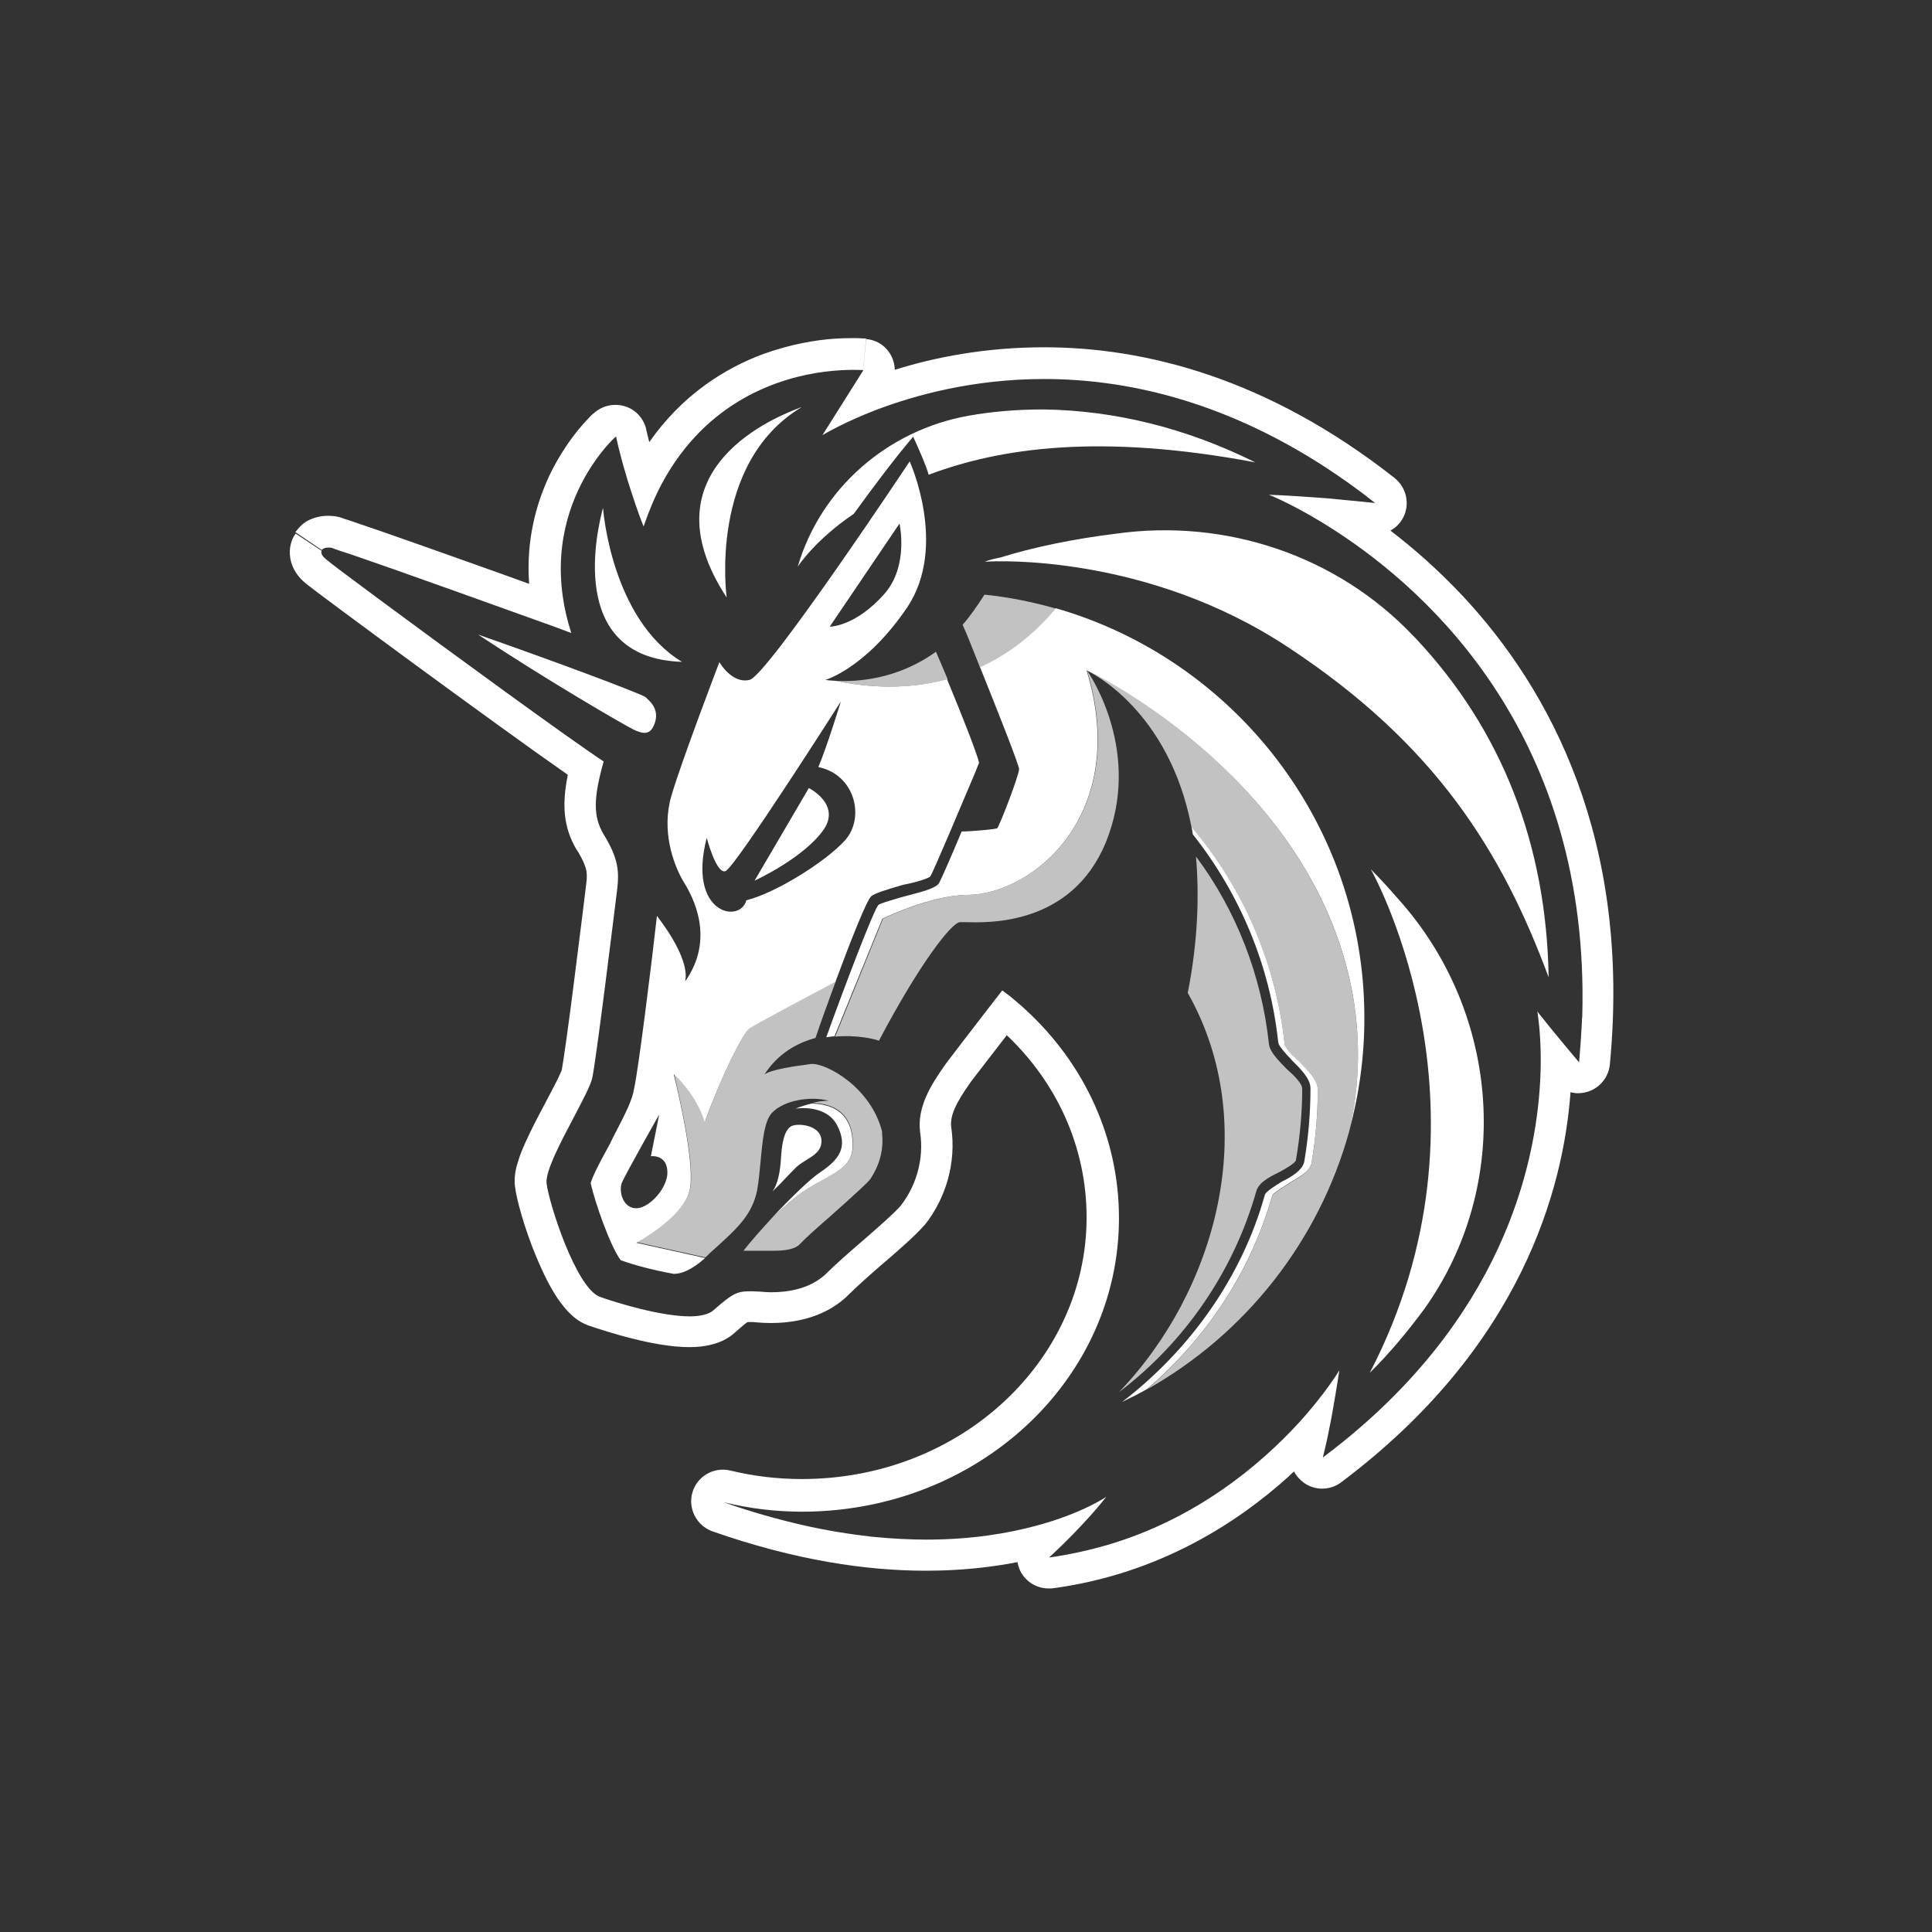
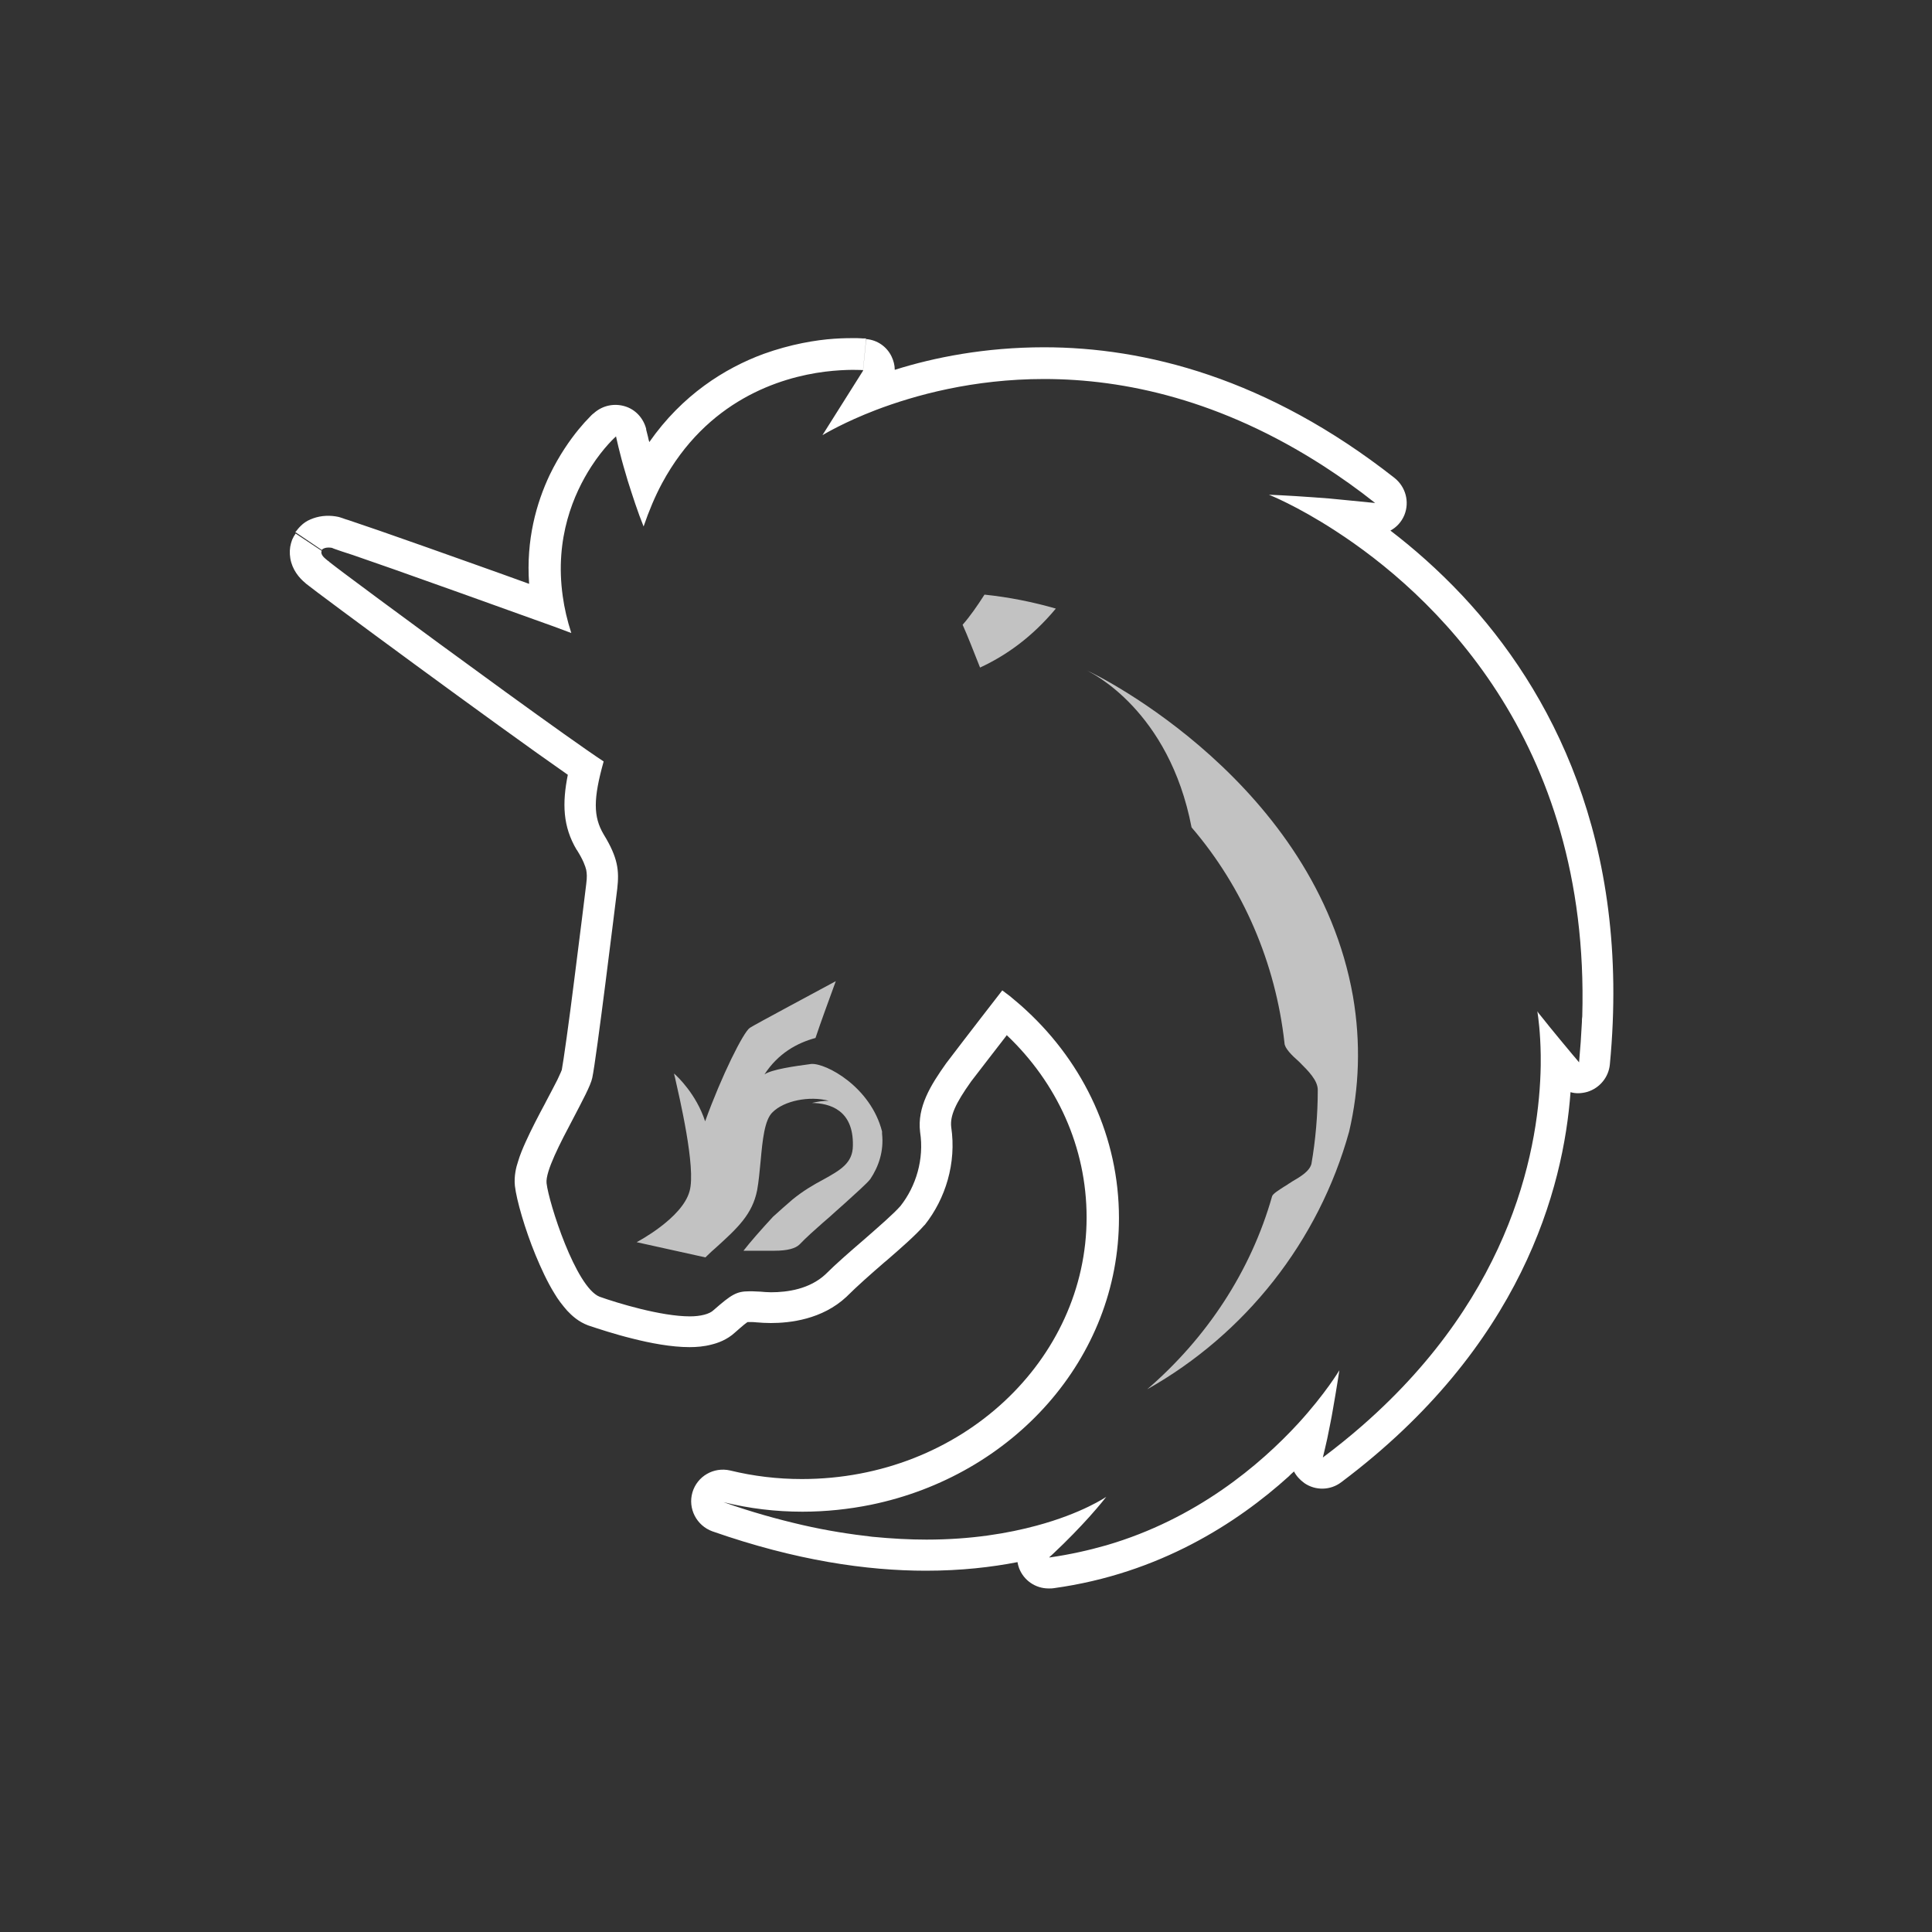
<svg xmlns="http://www.w3.org/2000/svg" width="40" height="40" viewBox="0 0 40 40" fill="none">
  <rect x="0" y="0" width="40" height="40" fill="#333333" stroke="none" />
  <path fill-rule="evenodd" clip-rule="evenodd" d="M27.651 10.992C26.843 10.466 26.272 10.243 26.272 10.243C26.272 10.243 26.646 10.256 27.191 10.296C27.401 10.309 27.631 10.329 27.874 10.355C28.071 10.375 28.268 10.394 28.471 10.414C28.117 10.132 27.762 9.882 27.408 9.652C25.281 8.28 23.285 7.847 21.617 7.847C20.147 7.847 18.939 8.182 18.131 8.49C17.481 8.74 17.087 8.976 17.028 9.009L17.868 7.676L17.934 7.02C18.164 7.039 18.361 7.177 18.459 7.381C18.499 7.466 18.525 7.558 18.525 7.657C19.339 7.4 20.396 7.19 21.617 7.19C23.698 7.19 26.233 7.821 28.872 9.895C29.102 10.079 29.187 10.388 29.076 10.664C29.016 10.808 28.911 10.919 28.787 10.985C29.259 11.346 29.771 11.793 30.277 12.331C32.096 14.274 33.776 17.393 33.33 22.041C33.304 22.304 33.12 22.527 32.864 22.606C32.745 22.639 32.627 22.645 32.516 22.612C32.371 24.602 31.505 27.884 27.769 30.688C27.546 30.858 27.237 30.865 27.007 30.707C26.916 30.642 26.837 30.556 26.791 30.465C26.751 30.497 26.712 30.537 26.679 30.57C25.616 31.528 24.007 32.579 21.821 32.881C21.788 32.887 21.762 32.887 21.729 32.887H21.709C21.44 32.887 21.197 32.723 21.099 32.467C21.085 32.428 21.072 32.382 21.066 32.342C20.527 32.447 19.897 32.52 19.168 32.52C17.947 32.52 16.477 32.309 14.75 31.705C14.422 31.587 14.238 31.233 14.336 30.898C14.435 30.563 14.776 30.366 15.118 30.445C15.603 30.563 16.096 30.622 16.601 30.622C19.904 30.622 22.497 28.154 22.497 25.206C22.497 23.748 21.88 22.415 20.843 21.431C20.843 21.437 20.836 21.437 20.836 21.444C20.6 21.752 20.311 22.12 20.107 22.389C19.779 22.849 19.667 23.105 19.694 23.335C19.805 24.083 19.575 24.818 19.149 25.357C19.142 25.363 19.136 25.37 19.129 25.376C18.958 25.573 18.643 25.849 18.354 26.099C18.341 26.112 18.328 26.118 18.315 26.131C18.026 26.381 17.744 26.63 17.54 26.834C17.534 26.84 17.527 26.847 17.527 26.847C17.021 27.32 16.352 27.392 15.958 27.392C15.846 27.392 15.748 27.385 15.682 27.379H15.676C15.61 27.372 15.584 27.372 15.571 27.372H15.505C15.492 27.372 15.485 27.372 15.479 27.372C15.466 27.379 15.446 27.392 15.406 27.425C15.361 27.464 15.295 27.517 15.216 27.589C15.052 27.74 14.861 27.806 14.73 27.838C14.579 27.878 14.422 27.891 14.277 27.891C13.896 27.891 13.457 27.806 13.095 27.714C12.721 27.622 12.386 27.51 12.189 27.445C12.183 27.445 12.176 27.438 12.17 27.438C11.979 27.366 11.841 27.241 11.743 27.136C11.645 27.024 11.553 26.906 11.48 26.781C11.329 26.538 11.198 26.25 11.086 25.98C10.87 25.455 10.693 24.845 10.66 24.549C10.64 24.352 10.686 24.162 10.725 24.05C10.765 23.912 10.824 23.774 10.883 23.643C11.001 23.381 11.152 23.092 11.29 22.836L11.296 22.823C11.389 22.645 11.474 22.488 11.54 22.356C11.572 22.291 11.592 22.238 11.612 22.199C11.625 22.172 11.625 22.159 11.631 22.153C11.664 21.982 11.782 21.148 11.894 20.249C12.006 19.363 12.117 18.483 12.137 18.305C12.157 18.154 12.15 18.082 12.137 18.01C12.117 17.931 12.078 17.813 11.947 17.603C11.947 17.603 11.947 17.596 11.94 17.596C11.651 17.111 11.638 16.631 11.756 16.041C10.292 15.023 6.563 12.272 6.333 12.082C6.333 12.082 6.333 12.082 6.327 12.075C6.189 11.963 6.051 11.793 6.011 11.563C5.992 11.451 5.998 11.34 6.025 11.248C6.038 11.202 6.051 11.162 6.071 11.13C6.077 11.11 6.09 11.097 6.097 11.084C6.103 11.077 6.103 11.07 6.11 11.064C6.11 11.057 6.117 11.057 6.117 11.051C6.117 11.051 6.117 11.051 6.117 11.044C6.117 11.044 6.117 11.044 6.661 11.405C6.661 11.405 6.615 11.471 6.747 11.576C6.76 11.583 6.773 11.602 6.806 11.622C6.812 11.622 6.812 11.629 6.819 11.635C6.885 11.688 6.99 11.766 7.128 11.871C7.311 12.009 7.561 12.193 7.843 12.403C9.307 13.487 11.796 15.305 12.498 15.765C12.281 16.539 12.281 16.907 12.498 17.275C12.8 17.767 12.82 18.03 12.78 18.397C12.734 18.765 12.347 21.93 12.262 22.317C12.229 22.474 12.058 22.79 11.874 23.144C11.599 23.663 11.29 24.254 11.316 24.497C11.362 24.904 11.92 26.65 12.413 26.847C12.78 26.978 13.686 27.254 14.284 27.254C14.5 27.254 14.691 27.208 14.776 27.123C15.144 26.801 15.249 26.735 15.511 26.735H15.577C15.63 26.735 15.682 26.742 15.741 26.742C15.813 26.748 15.886 26.755 15.964 26.755C16.306 26.755 16.759 26.689 17.087 26.387C17.31 26.164 17.612 25.902 17.895 25.659C18.21 25.383 18.505 25.127 18.643 24.969C18.965 24.562 19.136 23.998 19.05 23.44C18.985 22.921 19.267 22.468 19.589 22.015C19.996 21.477 20.751 20.505 20.751 20.505C20.803 20.544 20.856 20.584 20.908 20.623C21.026 20.722 21.145 20.82 21.256 20.925C22.445 22.028 23.167 23.551 23.167 25.219C23.167 28.127 20.974 30.55 18.033 31.154C17.58 31.246 17.1 31.298 16.614 31.298C16.056 31.298 15.518 31.233 14.98 31.101C15.557 31.305 16.102 31.456 16.614 31.574C17.127 31.692 17.606 31.765 18.059 31.817C18.459 31.856 18.834 31.876 19.181 31.876C20.114 31.876 20.875 31.745 21.46 31.587C22.412 31.331 22.904 30.99 22.904 30.99C22.904 30.99 22.779 31.154 22.549 31.41C22.359 31.62 22.103 31.889 21.794 32.178C21.775 32.191 21.762 32.211 21.742 32.224C21.735 32.231 21.729 32.237 21.722 32.244H21.742C22.149 32.185 22.536 32.099 22.904 31.994C24.775 31.449 26.095 30.32 26.876 29.473C27.447 28.849 27.73 28.37 27.73 28.37C27.73 28.37 27.677 28.725 27.598 29.171C27.566 29.368 27.52 29.578 27.48 29.782C27.447 29.92 27.421 30.051 27.388 30.176C27.677 29.959 27.953 29.736 28.209 29.512C31.367 26.748 31.872 23.669 31.899 22.061C31.899 21.989 31.899 21.916 31.899 21.851C31.899 21.851 31.899 21.851 31.899 21.844C31.892 21.365 31.846 21.05 31.833 20.965V20.951C31.833 20.945 31.833 20.945 31.833 20.938C31.833 20.938 31.84 20.945 31.84 20.951C31.84 20.951 31.846 20.958 31.846 20.965C31.885 21.01 31.977 21.129 32.089 21.267C32.155 21.345 32.227 21.437 32.299 21.523C32.384 21.628 32.476 21.733 32.555 21.831C32.608 21.89 32.654 21.949 32.693 21.995C32.719 21.706 32.739 21.424 32.752 21.155C32.752 21.116 32.752 21.083 32.759 21.043C32.923 15.272 29.607 12.259 27.651 10.992ZM12.951 9.797C12.964 9.849 12.984 9.902 12.997 9.954C13.095 10.263 13.207 10.611 13.325 10.9C13.437 10.572 13.562 10.276 13.706 10.007C14.632 8.287 16.148 7.814 17.074 7.696C17.553 7.637 17.868 7.663 17.868 7.663C17.934 7.007 17.934 7.007 17.927 7.007H17.921H17.914H17.908C17.895 7.007 17.882 7.007 17.868 7.007C17.836 7.007 17.79 7 17.731 7C17.619 7 17.461 7 17.271 7.013C16.89 7.039 16.372 7.125 15.807 7.328C15.006 7.624 14.126 8.175 13.443 9.153C13.43 9.114 13.424 9.081 13.417 9.048C13.404 8.996 13.391 8.95 13.384 8.917C13.378 8.904 13.378 8.891 13.378 8.884V8.878C13.319 8.654 13.155 8.477 12.938 8.412C12.721 8.346 12.485 8.392 12.308 8.543L12.741 9.035C12.308 8.543 12.308 8.543 12.308 8.543L12.301 8.549C12.294 8.556 12.288 8.563 12.275 8.569C12.255 8.589 12.229 8.609 12.203 8.641C12.143 8.7 12.065 8.786 11.979 8.891C11.802 9.107 11.579 9.423 11.382 9.83C11.106 10.414 10.889 11.176 10.955 12.088C10.233 11.825 9.485 11.563 8.841 11.333C8.349 11.162 7.915 11.005 7.6 10.9C7.443 10.847 7.311 10.801 7.213 10.768C7.167 10.755 7.128 10.742 7.095 10.729C7.075 10.723 7.023 10.703 6.977 10.696C6.963 10.696 6.95 10.69 6.944 10.69C6.766 10.664 6.589 10.683 6.425 10.755C6.346 10.788 6.281 10.834 6.228 10.887C6.202 10.913 6.182 10.933 6.162 10.959C6.156 10.972 6.143 10.979 6.136 10.992C6.13 10.998 6.13 11.005 6.123 11.005L6.117 11.011V11.018C6.117 11.018 6.117 11.018 6.661 11.386C6.661 11.386 6.707 11.32 6.858 11.34C6.865 11.34 6.885 11.346 6.911 11.359C6.983 11.386 7.121 11.432 7.305 11.491C7.528 11.569 7.817 11.668 8.152 11.786C8.972 12.075 10.069 12.469 11.073 12.83C11.336 12.922 11.585 13.014 11.828 13.106C11.743 12.843 11.684 12.587 11.651 12.344C11.48 11.136 11.881 10.217 12.242 9.659C12.505 9.252 12.754 9.035 12.754 9.035C12.754 9.035 12.826 9.383 12.951 9.797Z" fill="white" />
  <path d="M18.019 24.411C17.954 24.497 17.717 24.707 17.501 24.904C17.435 24.963 17.369 25.022 17.31 25.074C17.218 25.16 17.127 25.238 17.035 25.317C16.864 25.468 16.693 25.619 16.555 25.764C16.47 25.849 16.299 25.895 16.037 25.895H15.393C15.525 25.724 15.754 25.462 16.004 25.192C16.142 25.068 16.28 24.943 16.404 24.838C16.628 24.654 16.844 24.529 17.041 24.424C17.396 24.227 17.658 24.083 17.658 23.715C17.672 22.98 17.179 22.842 16.811 22.835C16.923 22.809 17.041 22.79 17.159 22.79C16.752 22.684 16.234 22.79 15.997 23.026C15.827 23.183 15.787 23.61 15.748 24.037C15.728 24.247 15.708 24.464 15.676 24.641C15.577 25.14 15.275 25.422 14.809 25.843C14.757 25.888 14.697 25.941 14.645 25.994C14.632 26.007 14.619 26.02 14.605 26.033L13.181 25.718C13.181 25.718 14.126 25.225 14.277 24.661C14.415 24.181 14.06 22.691 13.975 22.31C13.962 22.264 13.956 22.238 13.956 22.225L13.962 22.232C14.028 22.291 14.415 22.652 14.599 23.216C14.94 22.271 15.393 21.365 15.525 21.28C15.636 21.207 16.943 20.511 17.304 20.314C17.146 20.748 16.989 21.174 16.884 21.49C16.496 21.595 16.109 21.811 15.827 22.245C15.978 22.14 16.45 22.074 16.798 22.028C17.1 22.008 18.026 22.501 18.262 23.426V23.472C18.302 23.834 18.19 24.155 18.019 24.411Z" fill="white" fill-opacity="0.7" />
-   <path d="M17.291 21.462C17.73 21.423 18.098 21.508 18.197 21.547C19.037 19.952 19.707 19.092 19.877 19.092C19.897 19.092 19.936 19.092 19.989 19.092C20.468 19.105 22.175 19.164 22.891 17.451C23.652 15.586 22.582 13.991 22.503 13.879V13.873C23.41 16.847 21.407 18.501 20.048 18.527C19.293 18.527 18.282 19.02 18.282 19.02L17.291 21.462Z" fill="white" fill-opacity="0.7" />
  <path d="M22.497 13.88C22.504 13.88 22.504 13.88 22.497 13.88C22.596 13.926 24.204 14.707 24.67 17.13C25.74 18.377 26.41 19.94 26.594 21.594C26.594 21.699 26.745 21.85 26.896 21.982C27.093 22.178 27.283 22.369 27.283 22.566C27.283 23.084 27.237 23.603 27.152 24.096C27.112 24.247 26.942 24.352 26.751 24.463L26.732 24.476C26.725 24.483 26.718 24.483 26.712 24.489C26.699 24.496 26.692 24.503 26.679 24.509C26.653 24.529 26.62 24.549 26.587 24.568C26.476 24.64 26.357 24.713 26.338 24.765C25.898 26.321 24.979 27.706 23.751 28.764C25.78 27.621 27.303 25.704 27.933 23.426C28.143 22.526 28.176 21.588 28.012 20.629C27.237 16.23 22.76 13.985 22.497 13.88Z" fill="white" fill-opacity="0.7" />
-   <path d="M17.323 14.097C17.724 14.116 18.571 14.077 19.378 13.493C19.457 13.683 19.543 13.873 19.621 14.064C18.63 14.326 17.737 14.189 17.323 14.097Z" fill="white" fill-opacity="0.7" />
  <path d="M20.291 13.821C20.829 13.572 21.368 13.191 21.86 12.6C21.381 12.462 20.889 12.364 20.383 12.311C20.232 12.547 20.081 12.764 19.93 12.935C20.028 13.151 20.153 13.473 20.291 13.821Z" fill="white" fill-opacity="0.7" />
-   <path d="M24.591 20.557C24.808 19.461 24.828 18.509 24.762 17.734C25.602 18.857 26.121 20.209 26.272 21.614C26.292 21.785 26.469 21.955 26.64 22.133C26.791 22.264 26.961 22.435 26.961 22.54C26.961 23.032 26.915 23.531 26.83 24.023C26.81 24.083 26.633 24.188 26.489 24.266L26.462 24.279C26.246 24.385 26.055 24.496 26.009 24.667C25.537 26.328 24.526 27.792 23.167 28.823C25.169 26.741 26.141 23.295 24.591 20.557Z" fill="white" fill-opacity="0.7" />
-   <path fill-rule="evenodd" clip-rule="evenodd" d="M15.045 12.37C15.045 12.37 14.658 9.593 16.595 8.431C16.588 8.431 16.575 8.437 16.555 8.444C16.161 8.595 13.279 9.678 15.045 12.37ZM19.227 9.829C20.711 9.271 22.779 8.969 25.99 9.573C24.565 8.864 23.081 8.496 21.598 8.477C21.04 8.477 20.521 8.523 20.048 8.608C18.367 8.91 16.989 10.118 16.516 11.733C16.516 11.733 16.857 11.195 17.678 10.637L17.711 10.591C18.013 10.177 18.466 9.56 18.906 9.041C19.03 9.31 19.181 9.658 19.227 9.829ZM26.679 13.407C29.719 15.41 31.098 17.629 32.063 20.235C32.017 17.478 31.091 15.108 29.305 13.21L29.259 13.164C27.684 11.503 25.379 10.729 23.101 11.05C22.241 11.155 21.381 11.332 20.711 11.543C20.606 11.562 20.495 11.589 20.39 11.628H20.436C20.606 11.615 23.751 11.464 26.679 13.407ZM29.483 27.109C29.161 27.542 28.793 27.995 28.36 28.422C31.137 23.078 28.491 18.187 28.38 17.996C28.576 18.193 28.767 18.403 28.938 18.6C31.071 20.964 31.334 24.522 29.483 27.109ZM12.478 10.538C12.399 10.853 11.671 13.624 14.12 13.703C12.655 12.816 12.485 10.538 12.485 10.512V10.518V10.525L12.478 10.538ZM16.746 16.316L15.623 18.233C15.623 18.233 16.66 17.76 17.067 17.156C17.396 16.637 16.746 16.316 16.746 16.316ZM15.997 25.198C16.135 25.074 16.273 24.949 16.398 24.844C16.621 24.66 16.838 24.535 17.035 24.43C17.389 24.233 17.652 24.089 17.652 23.728C17.665 22.993 17.172 22.855 16.805 22.848C16.811 22.848 16.818 22.848 16.825 22.842C16.628 22.887 16.47 22.953 16.47 22.953C16.47 22.953 17.094 22.848 17.33 23.295C17.566 23.748 17.376 24.004 16.989 24.266C16.792 24.391 16.372 24.798 15.997 25.198ZM18.039 18.554C17.941 18.64 17.606 19.493 17.297 20.327C16.93 20.524 15.63 21.213 15.518 21.292C15.387 21.378 14.934 22.284 14.592 23.229C14.409 22.664 14.021 22.303 13.956 22.244C13.949 22.238 13.949 22.238 13.949 22.238C13.949 22.251 13.956 22.277 13.969 22.323C14.06 22.704 14.409 24.188 14.271 24.673C14.12 25.231 13.174 25.73 13.174 25.73L14.599 26.046C14.317 26.295 14.113 26.374 13.949 26.374C13.581 26.308 13.155 26.203 12.852 26.091C12.636 25.809 12.314 24.883 12.229 24.496C12.275 24.338 12.419 24.063 12.55 23.826C12.603 23.735 12.649 23.642 12.682 23.57L12.715 23.505C12.951 23.052 13.089 22.782 13.128 22.54C13.214 22.172 13.496 19.913 13.601 18.962C13.883 19.329 14.271 19.933 14.185 20.32C14.809 19.434 14.356 18.574 14.139 18.233C13.942 17.891 13.686 17.195 13.903 16.467C14.12 15.731 14.894 13.709 14.894 13.709C14.894 13.709 15.15 14.162 15.518 14.077C15.886 13.992 18.834 9.553 18.834 9.553C18.834 9.553 19.628 11.3 18.788 12.567C17.927 13.841 17.087 14.077 17.087 14.077C17.087 14.077 17.172 14.09 17.317 14.097C17.737 14.188 18.623 14.326 19.608 14.064C19.963 14.917 20.252 15.672 20.271 15.797C20.258 15.823 20.225 15.902 20.179 16.02C19.936 16.591 19.332 18.036 19.26 18.147C19.214 18.193 18.919 18.279 18.702 18.318C18.341 18.423 18.125 18.489 18.039 18.554ZM18.623 10.84C18.623 10.84 18.82 11.7 18.321 12.284C17.698 12.994 17.159 12.974 17.179 12.974L18.623 10.84ZM13.647 23.078L13.476 23.938C13.476 23.938 13.818 23.892 13.818 24.279C13.818 24.581 13.476 24.988 13.194 25.015C12.912 25.034 12.806 24.693 12.872 24.496C12.938 24.325 13.647 23.078 13.647 23.078ZM16.943 15.882C17.698 16.033 17.914 16.92 17.501 17.392C17.094 17.845 16.056 18.489 15.452 18.64C15.321 19.132 14.225 18.922 14.632 17.346C14.632 17.346 14.829 18.101 15.019 18.036C15.216 17.97 17.409 14.523 17.409 14.523C17.409 14.523 17.133 15.429 16.943 15.882ZM16.175 23.905C16.161 24.115 16.142 24.457 15.991 24.673C16.004 24.66 16.05 24.608 16.116 24.549C16.227 24.43 16.391 24.26 16.49 24.161C16.555 24.102 16.634 24.056 16.706 24.01C16.864 23.912 17.008 23.82 17.008 23.623C17.008 23.321 16.601 23.255 16.424 23.301C16.253 23.347 16.207 23.623 16.188 23.774C16.181 23.8 16.181 23.846 16.175 23.905ZM26.187 24.739C25.714 26.439 24.637 27.949 23.232 29.026C23.41 28.941 23.58 28.855 23.751 28.757C24.979 27.706 25.898 26.315 26.338 24.759C26.357 24.706 26.476 24.634 26.587 24.562C26.62 24.542 26.653 24.522 26.679 24.503C26.686 24.496 26.692 24.496 26.699 24.489L26.712 24.483C26.718 24.476 26.725 24.476 26.732 24.47L26.751 24.457C26.942 24.345 27.112 24.247 27.152 24.089C27.237 23.597 27.283 23.078 27.283 22.559C27.283 22.362 27.086 22.172 26.896 21.975C26.745 21.844 26.594 21.693 26.594 21.588C26.41 19.933 25.74 18.377 24.67 17.123C24.677 17.176 24.69 17.222 24.696 17.274C25.668 18.502 26.292 19.986 26.462 21.561C26.462 21.64 26.561 21.745 26.653 21.85C26.686 21.883 26.718 21.916 26.745 21.949C26.942 22.146 27.132 22.336 27.132 22.533C27.132 23.052 27.086 23.57 27.001 24.063C26.955 24.233 26.745 24.365 26.528 24.47C26.502 24.489 26.469 24.509 26.436 24.529C26.318 24.608 26.2 24.686 26.187 24.739ZM22.497 13.88C22.76 13.992 27.237 16.23 28.012 20.622C28.176 21.581 28.143 22.52 27.933 23.419C28.137 22.671 28.248 21.883 28.248 21.076C28.248 17.051 25.543 13.65 21.86 12.593C21.368 13.184 20.823 13.571 20.291 13.814C20.659 14.727 21.099 15.843 21.099 15.922C21.099 16.053 20.692 17.104 20.646 17.149C20.6 17.169 20.107 17.215 19.91 17.215C19.694 17.734 19.477 18.226 19.438 18.292C19.372 18.377 19.181 18.443 18.768 18.548C18.722 18.561 18.676 18.574 18.623 18.587C18.427 18.646 18.216 18.705 18.184 18.738C18.078 18.869 17.494 20.399 17.107 21.476C17.166 21.469 17.225 21.456 17.277 21.456L18.269 19.021C18.269 19.021 19.28 18.528 20.035 18.528C21.401 18.509 23.403 16.854 22.497 13.88ZM13.516 15.062C13.667 14.779 13.535 14.589 13.411 14.477L13.365 14.431C13.109 14.3 11.493 13.696 9.898 13.138C11.296 14.064 12.852 14.97 13.109 15.101C13.299 15.193 13.43 15.213 13.516 15.062Z" fill="white" />
</svg>